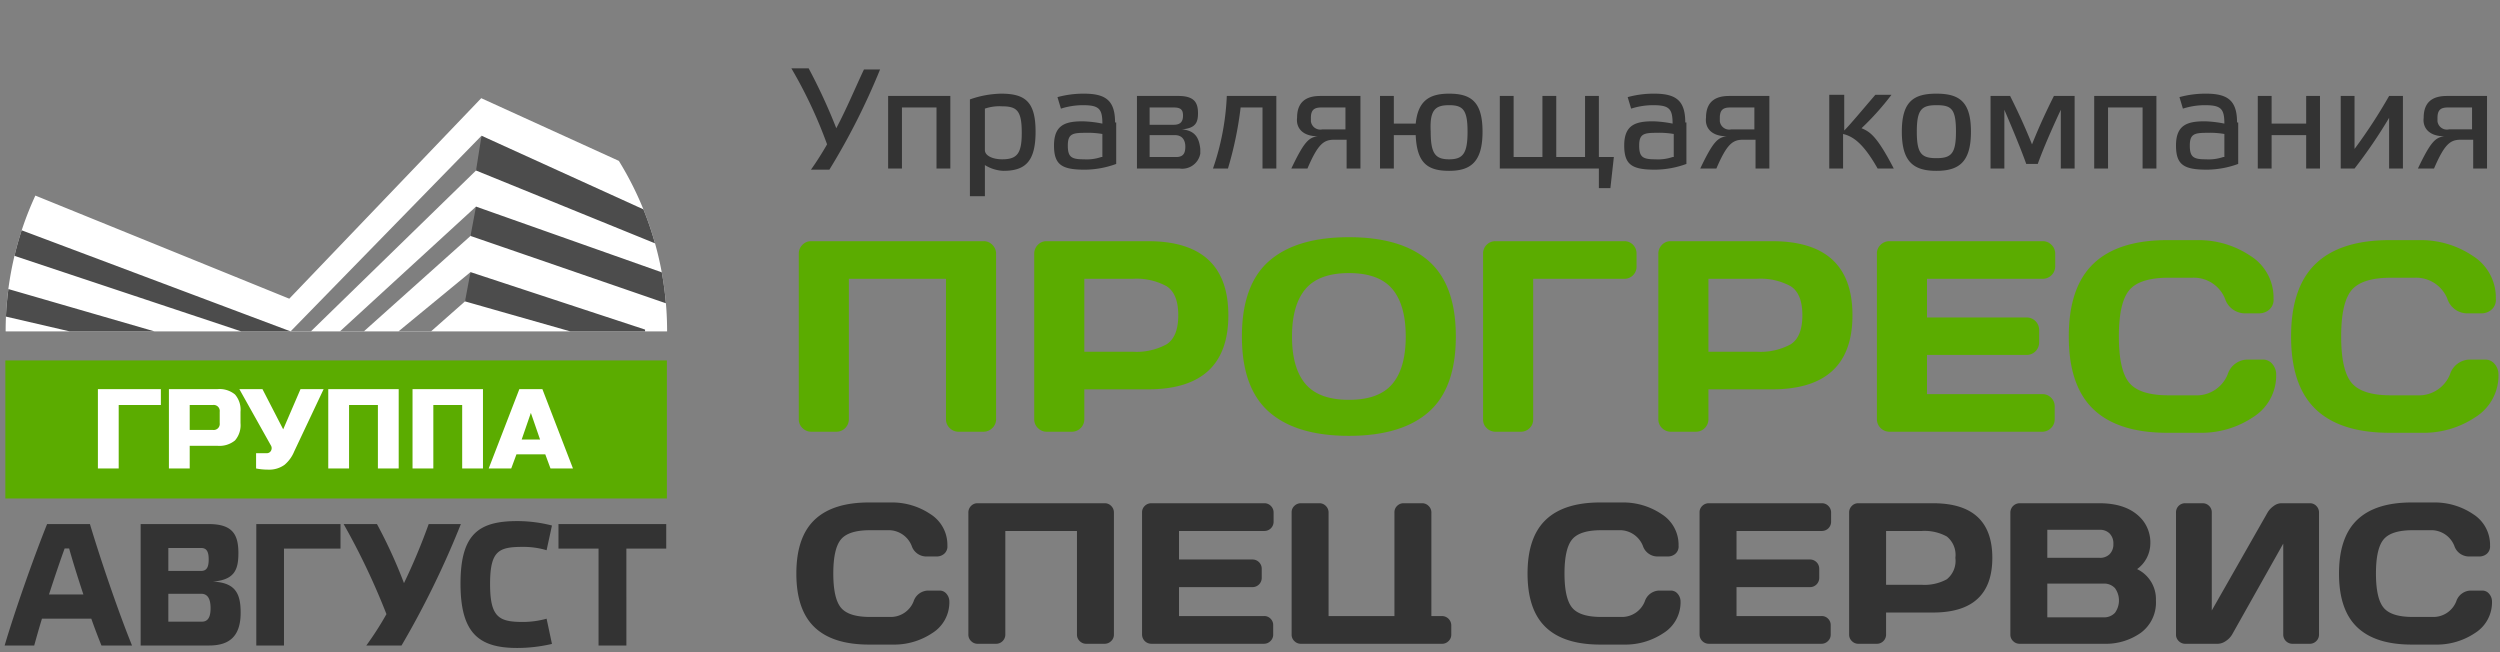
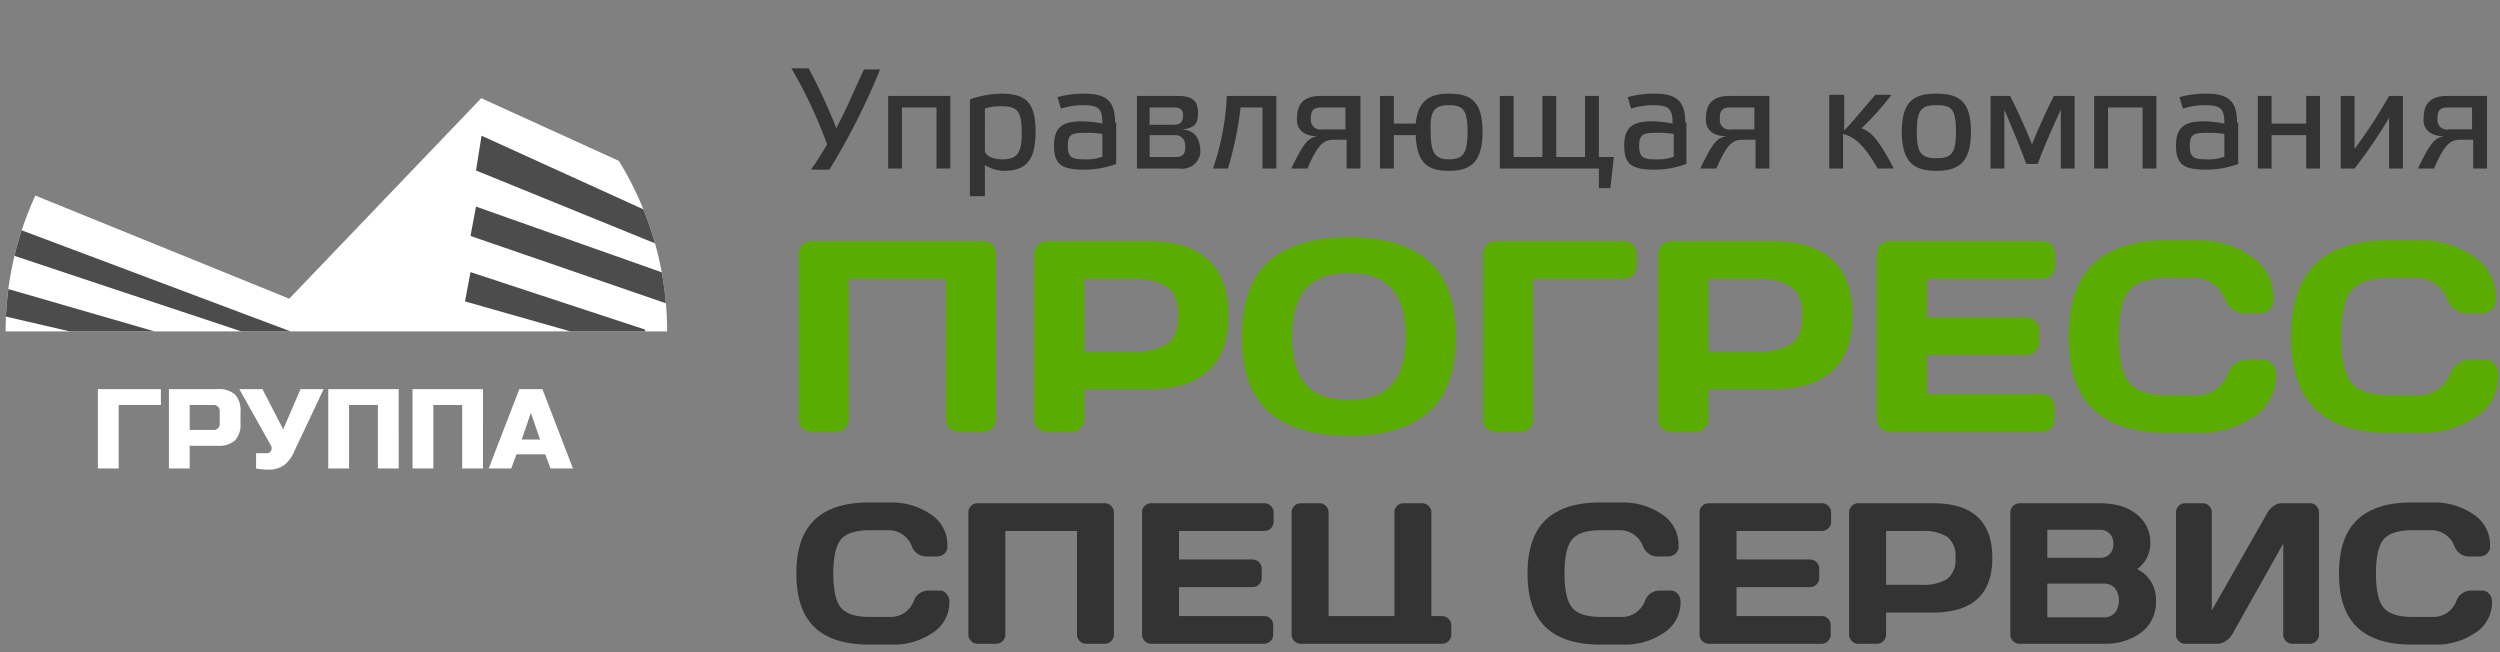
<svg xmlns="http://www.w3.org/2000/svg" viewBox="0 0 345 90">
  <rect x="0" y="0" width="345" height="90" fill="#808080" stroke="none" />
  <defs>
    <style>.a{fill:#5bac00}.b{fill:#333}.c{fill:url(#a)}.d{fill:#fff}.e{fill:#7f7f7f}.f{fill:#4c4c4c}</style>
    <linearGradient id="a" x1="-2359.968" y1="1618.163" x2="-77.238" y2="-4520.288" gradientTransform="matrix(.01 0 0 -.01 -211.86 -490.16)" gradientUnits="userSpaceOnUse">
      <stop offset="0" stop-color="#85d200" />
      <stop offset=".169" stop-color="#82cf00" />
      <stop offset=".322" stop-color="#7fcd00" />
      <stop offset=".612" stop-color="#7dcb00" />
      <stop offset="1" stop-color="#5bac00" />
    </linearGradient>
  </defs>
  <path class="a" d="M110.231 57.854V35.025a1.708 1.708 0 0 1 .495-1.229 1.618 1.618 0 0 1 1.21-.513h23.801a1.648 1.648 0 0 1 1.219.513 1.692 1.692 0 0 1 .504 1.229V57.854a1.632 1.632 0 0 1-.523 1.219 1.721 1.721 0 0 1-1.238.504h-3.411a1.69 1.69 0 0 1-1.229-.504 1.646 1.646 0 0 1-.513-1.219V38.473H117.144V57.854a1.722 1.722 0 0 1-1.724 1.724H111.973a1.69 1.69 0 0 1-1.229-.504A1.646 1.646 0 0 1 110.231 57.854zM142.723 57.854V35.025a1.708 1.708 0 0 1 .495-1.229 1.618 1.618 0 0 1 1.21-.513h13.991q11.094 0 11.094 10.223T158.419 53.729h-8.783v4.126a1.722 1.722 0 0 1-1.724 1.724h-3.447a1.69 1.69 0 0 1-1.229-.504A1.646 1.646 0 0 1 142.723 57.854zm6.913-9.315h6.693a8.636 8.636 0 0 0 4.676-1.036q1.595-1.036 1.595-3.997 0-2.961-1.595-3.997a8.639 8.639 0 0 0-4.676-1.036h-6.693zM197.155 56.855q-3.75 3.291-11.002 3.291-7.252 0-11.011-3.291-3.759-3.291-3.759-10.424 0-7.133 3.759-10.415 3.759-3.282 11.011-3.282 7.252 0 11.002 3.282 3.75 3.283 3.75 10.415Q200.905 53.564 197.155 56.855zm-5.015-16.97q-1.852-2.2-5.987-2.2-4.135 0-5.996 2.2-1.861 2.2-1.861 6.555 0 4.355 1.861 6.546 1.861 2.191 5.996 2.191 4.135 0 5.987-2.191 1.852-2.191 1.852-6.546Q193.992 42.085 192.14 39.884zM204.664 57.891V35.025a1.693 1.693 0 0 1 1.742-1.742h17.713a1.66 1.66 0 0 1 1.238.495 1.709 1.709 0 0 1 .486 1.247v1.724a1.663 1.663 0 0 1-1.724 1.724H211.577V57.891a1.601 1.601 0 0 1-.504 1.201 1.694 1.694 0 0 1-1.219.486H206.406a1.724 1.724 0 0 1-1.229-.486A1.587 1.587 0 0 1 204.664 57.891zM228.85 57.854V35.025a1.708 1.708 0 0 1 .495-1.229 1.618 1.618 0 0 1 1.21-.513H244.546q11.094 0 11.094 10.223T244.546 53.729h-8.783v4.126a1.722 1.722 0 0 1-1.724 1.724h-3.447a1.69 1.69 0 0 1-1.229-.504A1.646 1.646 0 0 1 228.85 57.854zm6.913-9.315h6.693a8.636 8.636 0 0 0 4.676-1.036q1.595-1.036 1.595-3.997 0-2.961-1.595-3.997a8.639 8.639 0 0 0-4.676-1.036h-6.693zM259.013 57.818V34.989a1.617 1.617 0 0 1 .513-1.21 1.707 1.707 0 0 1 1.229-.495h21.142a1.648 1.648 0 0 1 1.219.513 1.692 1.692 0 0 1 .504 1.229v1.724a1.722 1.722 0 0 1-1.724 1.724H265.926v5.336h13.752a1.722 1.722 0 0 1 1.724 1.724v1.724a1.722 1.722 0 0 1-1.724 1.724H265.926v5.409h15.934a1.625 1.625 0 0 1 1.192.495 1.646 1.646 0 0 1 .495 1.21v1.76a1.647 1.647 0 0 1-.513 1.219 1.69 1.69 0 0 1-1.229.504H260.755a1.738 1.738 0 0 1-1.742-1.76zM288.893 56.479q-3.401-3.246-3.401-10.039t3.401-10.048q3.401-3.255 10.204-3.255h4.089a12.834 12.834 0 0 1 7.362 2.164A6.787 6.787 0 0 1 313.748 41.223a1.788 1.788 0 0 1-.642 1.549 2.129 2.129 0 0 1-1.247.468h-2.182a2.896 2.896 0 0 1-2.622-2.017 4.642 4.642 0 0 0-4.511-2.897h-3.264q-4.016 0-5.446 1.724t-1.43 6.381q0 4.658 1.43 6.39 1.43 1.733 5.446 1.733h3.649a4.607 4.607 0 0 0 4.492-2.897 2.91 2.91 0 0 1 2.64-2.035h2.182a1.646 1.646 0 0 1 1.366.642 2.21 2.21 0 0 1 .504 1.394A6.77 6.77 0 0 1 310.924 57.57a12.825 12.825 0 0 1-7.353 2.155h-4.474Q292.294 59.725 288.893 56.479zM319.57 56.479q-3.401-3.246-3.401-10.039t3.401-10.048q3.401-3.255 10.204-3.255h4.089a12.834 12.834 0 0 1 7.362 2.164 6.787 6.787 0 0 1 3.2 5.923 1.788 1.788 0 0 1-.642 1.549 2.129 2.129 0 0 1-1.247.468h-2.182a2.896 2.896 0 0 1-2.622-2.017 4.642 4.642 0 0 0-4.511-2.897h-3.264q-4.016 0-5.446 1.724t-1.43 6.381q0 4.658 1.43 6.39 1.43 1.733 5.446 1.733h3.649a4.607 4.607 0 0 0 4.492-2.897 2.91 2.91 0 0 1 2.64-2.035h2.182a1.646 1.646 0 0 1 1.366.642 2.21 2.21 0 0 1 .504 1.394A6.77 6.77 0 0 1 341.601 57.57a12.825 12.825 0 0 1-7.353 2.155h-4.474Q322.971 59.725 319.57 56.479z" />
  <path class="b" d="M112.406 86.558q-2.509-2.394-2.509-7.405 0-5.012 2.509-7.412 2.51-2.401 7.527-2.401h3.016a9.467 9.467 0 0 1 5.431 1.596 5.007 5.007 0 0 1 2.36 4.369 1.319 1.319 0 0 1-.473 1.143 1.573 1.573 0 0 1-.92.345h-1.61a2.137 2.137 0 0 1-1.934-1.488 3.424 3.424 0 0 0-3.327-2.137h-2.408q-2.962 0-4.017 1.271-1.055 1.271-1.055 4.707t1.055 4.714q1.055 1.278 4.017 1.278h2.692a3.398 3.398 0 0 0 3.314-2.137 2.146 2.146 0 0 1 1.948-1.501h1.61a1.212 1.212 0 0 1 1.007.473 1.629 1.629 0 0 1 .372 1.028 4.993 4.993 0 0 1-2.354 4.362 9.46 9.46 0 0 1-5.424 1.59h-3.3Q114.915 88.952 112.406 86.558zM133.635 87.572V70.732a1.259 1.259 0 0 1 .365-.906 1.193 1.193 0 0 1 .893-.379h17.557a1.214 1.214 0 0 1 .899.379 1.247 1.247 0 0 1 .372.906V87.572a1.205 1.205 0 0 1-.385.899 1.271 1.271 0 0 1-.913.372h-2.516a1.247 1.247 0 0 1-.906-.372 1.214 1.214 0 0 1-.379-.899v-14.297h-9.888v14.297a1.271 1.271 0 0 1-1.271 1.271h-2.543a1.247 1.247 0 0 1-.906-.372A1.214 1.214 0 0 1 133.635 87.572zM157.603 87.545V70.705a1.193 1.193 0 0 1 .379-.893 1.259 1.259 0 0 1 .906-.365h15.596a1.216 1.216 0 0 1 .9.379 1.249 1.249 0 0 1 .372.906v1.271a1.269 1.269 0 0 1-1.271 1.271H162.703v3.936h10.145a1.271 1.271 0 0 1 1.271 1.271v1.271a1.271 1.271 0 0 1-1.271 1.271H162.703v3.99h11.754a1.198 1.198 0 0 1 .879.365 1.214 1.214 0 0 1 .365.893v1.298a1.214 1.214 0 0 1-.379.899 1.247 1.247 0 0 1-.906.372H158.888a1.282 1.282 0 0 1-1.285-1.298zM178.244 87.572v-16.867a1.193 1.193 0 0 1 .379-.893 1.259 1.259 0 0 1 .906-.365h2.543a1.214 1.214 0 0 1 .899.379 1.247 1.247 0 0 1 .372.906v14.284h9.089V70.705a1.203 1.203 0 0 1 .372-.893 1.236 1.236 0 0 1 .899-.365h2.556a1.221 1.221 0 0 1 .893.379 1.237 1.237 0 0 1 .379.906v14.284h1.461a1.293 1.293 0 0 1 1.285 1.285v1.271a1.214 1.214 0 0 1-.379.899 1.247 1.247 0 0 1-.906.372H179.529a1.247 1.247 0 0 1-.906-.372A1.214 1.214 0 0 1 178.244 87.572zM213.31 86.558q-2.509-2.394-2.509-7.405 0-5.012 2.509-7.412 2.51-2.401 7.527-2.401h3.016a9.467 9.467 0 0 1 5.431 1.596 5.007 5.007 0 0 1 2.36 4.369 1.319 1.319 0 0 1-.473 1.143 1.573 1.573 0 0 1-.92.345H228.642a2.137 2.137 0 0 1-1.934-1.488 3.424 3.424 0 0 0-3.327-2.137h-2.408q-2.962 0-4.017 1.271-1.055 1.271-1.055 4.707t1.055 4.714q1.055 1.278 4.017 1.278h2.692a3.398 3.398 0 0 0 3.314-2.137 2.146 2.146 0 0 1 1.948-1.501h1.61a1.212 1.212 0 0 1 1.007.473 1.629 1.629 0 0 1 .372 1.028 4.993 4.993 0 0 1-2.354 4.362 9.46 9.46 0 0 1-5.424 1.59H220.838Q215.819 88.952 213.31 86.558zM234.539 87.545V70.705a1.193 1.193 0 0 1 .379-.893 1.259 1.259 0 0 1 .906-.365h15.596a1.216 1.216 0 0 1 .9.379 1.249 1.249 0 0 1 .372.906v1.271a1.269 1.269 0 0 1-1.271 1.271H239.639v3.936h10.145a1.271 1.271 0 0 1 1.271 1.271v1.271a1.271 1.271 0 0 1-1.271 1.271H239.639v3.99h11.754a1.198 1.198 0 0 1 .879.365 1.214 1.214 0 0 1 .365.893v1.298a1.214 1.214 0 0 1-.379.899 1.247 1.247 0 0 1-.906.372H235.824a1.282 1.282 0 0 1-1.285-1.298zM255.18 87.572V70.732a1.259 1.259 0 0 1 .365-.906 1.193 1.193 0 0 1 .893-.379H266.758q8.183 0 8.183 7.541 0 7.541-8.183 7.541h-6.479v3.043a1.271 1.271 0 0 1-1.271 1.271h-2.543a1.247 1.247 0 0 1-.906-.372A1.214 1.214 0 0 1 255.18 87.572zm5.099-6.871h4.937a6.372 6.372 0 0 0 3.449-.764 3.262 3.262 0 0 0 1.177-2.949 3.261 3.261 0 0 0-1.177-2.949 6.367 6.367 0 0 0-3.449-.764h-4.937zM277.43 70.732a1.293 1.293 0 0 1 1.285-1.285h10.997q4.045 0 5.965 2.326a4.959 4.959 0 0 1 1.069 3.28 4.396 4.396 0 0 1-1.826 3.483 4.596 4.596 0 0 1 2.597 4.328 5.179 5.179 0 0 1-2.076 4.457 8.381 8.381 0 0 1-5.092 1.521H278.715a1.247 1.247 0 0 1-.906-.372 1.214 1.214 0 0 1-.379-.899zm5.099 6.249h7.236a1.862 1.862 0 0 0 1.366-.507 1.906 1.906 0 0 0 .514-1.421 1.928 1.928 0 0 0-.514-1.427 1.846 1.846 0 0 0-1.366-.514h-7.236zm0 8.21h7.737a2.027 2.027 0 0 0 1.596-.622 2.896 2.896 0 0 0 0-3.409 2.027 2.027 0 0 0-1.596-.622h-7.737zM300.289 87.572V70.732a1.249 1.249 0 0 1 1.285-1.285H303.955a1.236 1.236 0 0 1 .899.365 1.203 1.203 0 0 1 .372.893V84.245l7.696-13.513a2.906 2.906 0 0 1 .852-.906 1.785 1.785 0 0 1 1.001-.379h3.99a1.195 1.195 0 0 1 .894.379 1.263 1.263 0 0 1 .365.906V87.572a1.212 1.212 0 0 1-.379.899 1.248 1.248 0 0 1-.906.372h-2.381a1.27 1.27 0 0 1-1.271-1.271V75.02l-7.061 12.552a2.737 2.737 0 0 1-.879.899 2.006 2.006 0 0 1-1.096.372h-4.477a1.247 1.247 0 0 1-.906-.372A1.214 1.214 0 0 1 300.289 87.572zM325.292 86.558q-2.509-2.394-2.509-7.405 0-5.012 2.509-7.412 2.509-2.401 7.528-2.401h3.016a9.468 9.468 0 0 1 5.431 1.596 5.006 5.006 0 0 1 2.36 4.369 1.32 1.32 0 0 1-.473 1.143 1.577 1.577 0 0 1-.92.345h-1.61a2.139 2.139 0 0 1-1.935-1.488 3.423 3.423 0 0 0-3.326-2.137H332.954q-2.961 0-4.017 1.271-1.055 1.271-1.055 4.707t1.055 4.714q1.055 1.278 4.017 1.278H335.646a3.396 3.396 0 0 0 3.313-2.137 2.148 2.148 0 0 1 1.948-1.501h1.61a1.213 1.213 0 0 1 1.007.473 1.629 1.629 0 0 1 .372 1.028 4.993 4.993 0 0 1-2.354 4.362 9.46 9.46 0 0 1-5.423 1.59h-3.3Q327.8 88.952 325.292 86.558zM337.327 18.807c-1.272.159-1.908.795-3.656 4.451H335.896c1.431-3.338 2.226-3.974 3.656-3.974h1.749v3.974h1.908V13.243h-5.564c-2.543 0-3.179 1.431-3.179 3.02-.159 1.272.636 2.543 2.861 2.543m3.815-.954h-3.179a1.31 1.31 0 0 1-1.568-.987q-.014-.062-.022-.125v-.477c0-1.113.477-1.431 1.431-1.431h3.338zm-11.446 5.405h1.908V13.243h-1.908a71.999 71.999 0 0 1-4.769 7.312v-7.312h-1.908V23.258h1.908a67.878 67.878 0 0 0 4.769-6.995zM318.251 18.648v4.61h1.908V13.243H318.251v3.815h-4.769V13.243h-1.908V23.258h1.908V18.648zm-11.446 3.02a6.179 6.179 0 0 1-2.385.318c-1.749 0-2.226-.318-2.226-1.908s.636-1.749 2.385-1.749a12.032 12.032 0 0 1 2.385.159v3.179zm1.908-4.769c0-3.02-1.272-3.974-4.292-3.974a13.55 13.55 0 0 0-3.656.477l.477 1.59a9.982 9.982 0 0 1 3.02-.477c2.226 0 2.702.477 2.702 2.543a15.662 15.662 0 0 0-2.702-.318c-2.385 0-3.974.477-3.974 3.338 0 2.702 1.113 3.338 4.292 3.338a12.849 12.849 0 0 0 4.292-.795V16.899zM290.908 14.833h4.769v8.425h1.908V13.243h-8.584V23.258h1.908zm-10.492 5.087c-.954-2.385-1.908-4.451-3.02-6.677h-2.702V23.258h1.908V15.151c.954 2.226 2.226 5.246 3.02 7.471h1.59c.795-2.226 2.067-5.087 3.179-7.471v8.107h1.908V13.243h-2.861c-1.113 2.226-2.067 4.292-3.02 6.677zM267.222 14.515c2.067 0 2.702.477 2.702 3.656 0 3.02-.636 3.656-2.702 3.656s-2.702-.636-2.702-3.656S265.155 14.515 267.222 14.515zm0 9.061c3.179 0 4.769-1.272 4.769-5.405s-1.59-5.246-4.769-5.246-4.769 1.113-4.769 5.246S264.043 23.576 267.222 23.576zm-5.882-.318c-2.385-4.61-3.338-5.087-4.451-5.564a37.335 37.335 0 0 0 4.133-4.61h-2.226c-1.908 2.226-3.497 4.133-4.292 4.928v-4.928h-2.067V23.258h1.908v-4.769c1.272.318 2.702 1.113 4.769 4.769zM238.29 18.807c-1.272.159-1.908.795-3.656 4.451h2.226c1.431-3.338 2.226-3.974 3.656-3.974h1.749v3.974h1.908V13.243H238.608c-2.543 0-3.179 1.431-3.179 3.02-.159 1.272.636 2.543 2.861 2.543zm3.815-.954h-3.179a1.31 1.31 0 0 1-1.568-.987q-.014-.062-.022-.125v-.477c0-1.113.477-1.431 1.431-1.431h3.338zm-11.287 3.815a6.179 6.179 0 0 1-2.385.318c-1.749 0-2.226-.318-2.226-1.908s.636-1.749 2.385-1.749a12.032 12.032 0 0 1 2.385.159v3.179zm1.749-4.769c0-3.02-1.272-3.974-4.292-3.974a13.55 13.55 0 0 0-3.656.477l.477 1.59a9.982 9.982 0 0 1 3.02-.477c2.226 0 2.702.477 2.702 2.543a15.662 15.662 0 0 0-2.702-.318c-2.385 0-3.974.477-3.974 3.338 0 2.702 1.113 3.338 4.292 3.338a12.849 12.849 0 0 0 4.292-.795V16.899zM220.804 25.961h1.431l.477-4.292h-2.067V13.243H218.737v8.425h-3.974V13.243h-1.908v8.425H208.881V13.243h-1.908V23.258h13.671v2.702zM199.979 14.515c1.908 0 2.543.636 2.543 3.656s-.636 3.815-2.543 3.815-2.543-.795-2.543-3.815c-.159-3.02.636-3.656 2.544-3.656zm0 9.061c3.02 0 4.61-1.272 4.61-5.405s-1.59-5.246-4.61-5.246c-2.702 0-4.292.954-4.61 4.133h-3.02V13.243h-1.908V23.258h1.908V18.648h3.02c.159 3.815 1.59 4.928 4.61 4.928zm-18.122-4.769c-1.272.159-1.908.795-3.656 4.451h2.226c1.431-3.338 2.226-3.974 3.656-3.974h1.749v3.974h1.908V13.243h-5.564c-2.543 0-3.179 1.431-3.179 3.02-.159 1.272.636 2.543 2.861 2.543zm3.815-.954h-3.179a1.31 1.31 0 0 1-1.568-.987q-.014-.062-.022-.125v-.477c0-1.113.477-1.431 1.431-1.431h3.338zm-11.446-3.02V23.258h1.908V13.243h-6.836a34.955 34.955 0 0 1-1.908 10.015h2.067a49.531 49.531 0 0 0 1.749-8.425zm-11.128 3.02c1.908-.159 2.226-.954 2.226-2.226 0-1.431-.477-2.385-2.702-2.385h-5.723V23.258h5.882a2.535 2.535 0 0 0 2.861-2.067v-.636c-.159-1.431-.636-2.543-2.543-2.702zm-4.451-3.02h3.338c.954 0 1.272.318 1.272 1.113s-.318 1.272-1.272 1.272h-3.338zm0 6.836V18.648h3.497c.954 0 1.431.636 1.431 1.59s-.318 1.431-1.272 1.431zm-6.677 0a6.179 6.179 0 0 1-2.385.318c-1.749 0-2.226-.318-2.226-1.908s.636-1.749 2.385-1.749a12.032 12.032 0 0 1 2.385.159v3.179zm1.908-4.769c0-3.02-1.272-3.974-4.292-3.974a13.55 13.55 0 0 0-3.656.477l.477 1.59a9.982 9.982 0 0 1 3.02-.477c2.226 0 2.702.477 2.702 2.543a15.662 15.662 0 0 0-2.702-.318c-2.385 0-3.974.477-3.974 3.338 0 2.702 1.113 3.338 4.292 3.338a12.849 12.849 0 0 0 4.292-.795V16.899zM134.007 27.073h1.908V22.781a5.277 5.277 0 0 0 2.543.795c3.02 0 4.451-1.272 4.451-5.405s-1.431-5.246-4.769-5.246a13.629 13.629 0 0 0-4.292.795V27.073zm1.908-12.082a6.179 6.179 0 0 1 2.385-.318c2.067 0 2.702.636 2.702 3.656 0 2.861-.636 3.656-2.702 3.656-1.272 0-2.385-.477-2.385-1.272zm-11.446-.159h4.769V23.258h1.908V13.243h-8.584V23.258h1.908zm-9.061 2.861A77.832 77.832 0 0 0 111.593 9.428h-2.385a63.154 63.154 0 0 1 4.928 10.492c-.636 1.113-1.431 2.385-2.226 3.497h2.543A94.049 94.049 0 0 0 121.449 9.587H119.224c-1.272 2.702-2.384 5.405-3.815 8.107z" />
-   <path class="a" d="M0.74 68.79L92.03 68.79 92.03 49.74 0.74 49.74 0.74 68.79z" />
  <path class="c" d="M.78,45.73a45.642,45.642,0,0,1,91.28,0Z" />
-   <path class="b" d="M14,89.08h4.22c-1.78-4.38-4.24-11.52-5.81-16.76H6.5C4.61,77.03,2.02,84.39.64,89.08H4.72c.29-1.03.64-2.31,1.07-3.7H12.6C13.1,86.8,13.6,88.09,14,89.08ZM9.54,75.69c.5,1.78,1.21,4.06,1.97,6.35H6.76c.76-2.34,1.52-4.6,2.16-6.35Zm13.69,10.1V81.94h4.53c.85,0,1.3.62,1.3,1.99,0,1.3-.4,1.86-1.21,1.86Zm0-10.17h4.5c.74,0,1.07.43,1.07,1.58,0,1.16-.33,1.59-1.07,1.59h-4.5Zm6.14,4.64c2.96-.24,3.53-1.59,3.53-3.92,0-2.62-.83-4.02-4.12-4.02H19.41V89.08h9.44c2.68,0,4.36-1.15,4.36-4.52,0-2.62-.69-4.16-3.84-4.3Zm9.82,8.82V75.71h7.8V72.32H35.37V89.08Zm16.56-8.61a67.728,67.728,0,0,0-3.73-8.15h-4.6a96.493,96.493,0,0,1,5.91,12.43,43.497,43.497,0,0,1-2.78,4.33h4.86A123.901,123.901,0,0,0,63.6,72.32H59.16A84.844,84.844,0,0,1,55.75,80.47Zm7.8.07c0,6.83,2.52,8.88,7.83,8.88a21.118,21.118,0,0,0,4.79-.56l-.74-3.48a12.304,12.304,0,0,1-3.24.45c-3.33,0-4.56-.62-4.56-5.24,0-4.64,1.23-5.12,4.56-5.12a11.163,11.163,0,0,1,3.24.46l.74-3.41a19.365,19.365,0,0,0-4.79-.61C66.07,71.91,63.55,73.69,63.55,80.54Zm22.89,8.54V75.71h5.5V72.32H77.07v3.39H82.6V89.08Z" />
  <path class="d" d="M16.38 64.65H13.51V53.7H22.2v2.19H16.38zM23.31 53.7H30a3.335 3.335 0 0 1 2.43.74 3.219 3.219 0 0 1 .76 2.39v1.56a3.219 3.219 0 0 1-.76 2.39 3.38 3.38 0 0 1-2.43.74H26.18v3.13H23.31zm7.01 3.13a.835.835 0 0 0-.95-.94H26.18v3.44h3.19a.835.835 0 0 0 .95-.94zm6.66 7.98a8.51 8.51 0 0 1-1.64-.16V62.54h1.43a.65.65 0 0 0 .64-.36.773.773 0 0 0 .08-.34.69.69 0 0 0-.08-.32L33.03 53.7h3.19l2.86 5.55 2.39-5.55h3.19L40.6 62.3a4.766 4.766 0 0 1-1.34 1.85A3.634 3.634 0 0 1 36.98 64.81zm18.04-.16H52.15V55.89H48.17v8.76H45.3V53.7h9.72zm11.63 0H63.78V55.89H59.8v8.76H56.93V53.7h9.72zm3.9 0H67.44L71.67 53.7h3.18l4.22 10.95h-3.1l-.72-1.95H71.27zm1.44-3.99h2.54l-1.27-3.68zM4.88 26.99L39.92 41.22 66.41 13.55l18.9 8.61.09.04a44.684 44.684 0 0 1 6.66 23.53H.78A44.47 44.47 0 0 1 4.88 26.99z" />
-   <path class="e" d="M40.1 45.73L66.45 18.73 66.77 21.72 65.69 23.53 42.9 45.73 40.1 45.73zM46.91 45.73L65.69 28.51 66.03 30.92 64.93 32.56 50.21 45.73 46.91 45.73zM54.99 45.73L64.93 37.55 65.31 39.75 64.17 41.59 59.48 45.73 54.99 45.73z" />
  <path class="f" d="M33.29 45.73L2 35.31c.28-1.2.62-2.38.99-3.53L40.1 45.73zM9.62 45.73L.82 43.69c.06-1.28.18-2.55.34-3.8l20.16 5.84zM66.45 18.73L88.79 28.89a44.642 44.642 0 0 1 1.6 4.69L65.69 23.53zM65.69 28.51l25.63 9.07a42.966 42.966 0 0 1 .57 4.27L64.93 32.56zM64.93 37.55l24.08 7.93h.01v.25H78.7L64.17 41.59z" />
</svg>